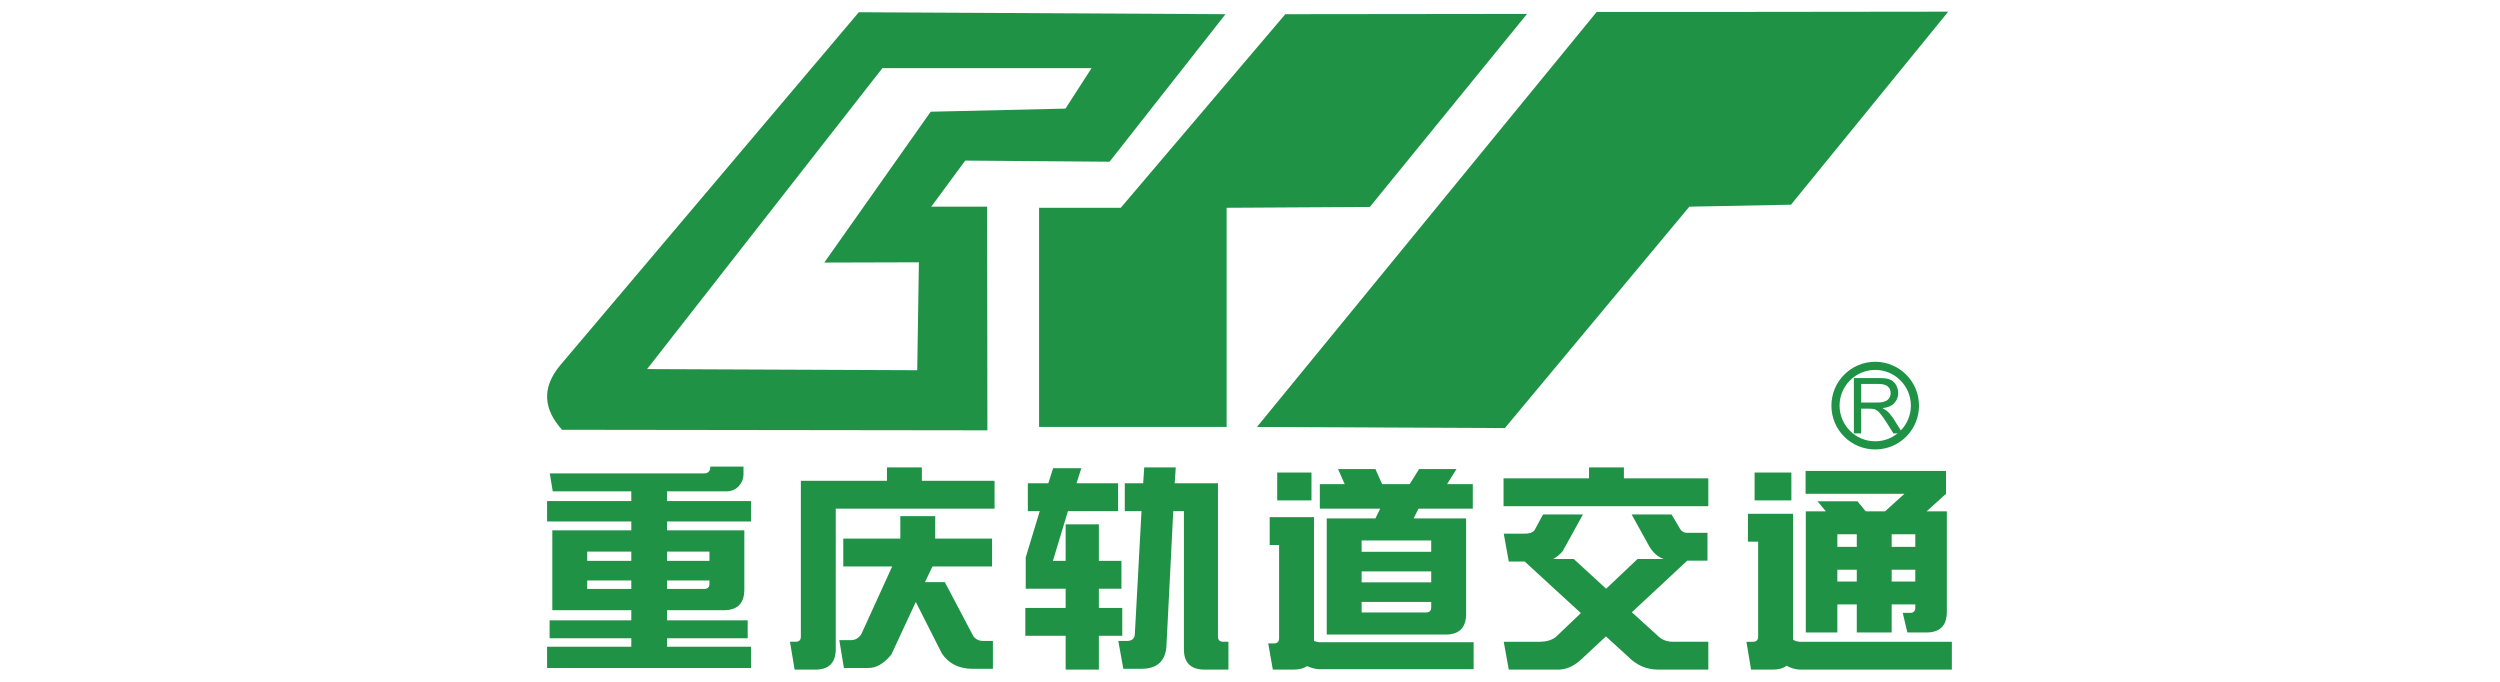
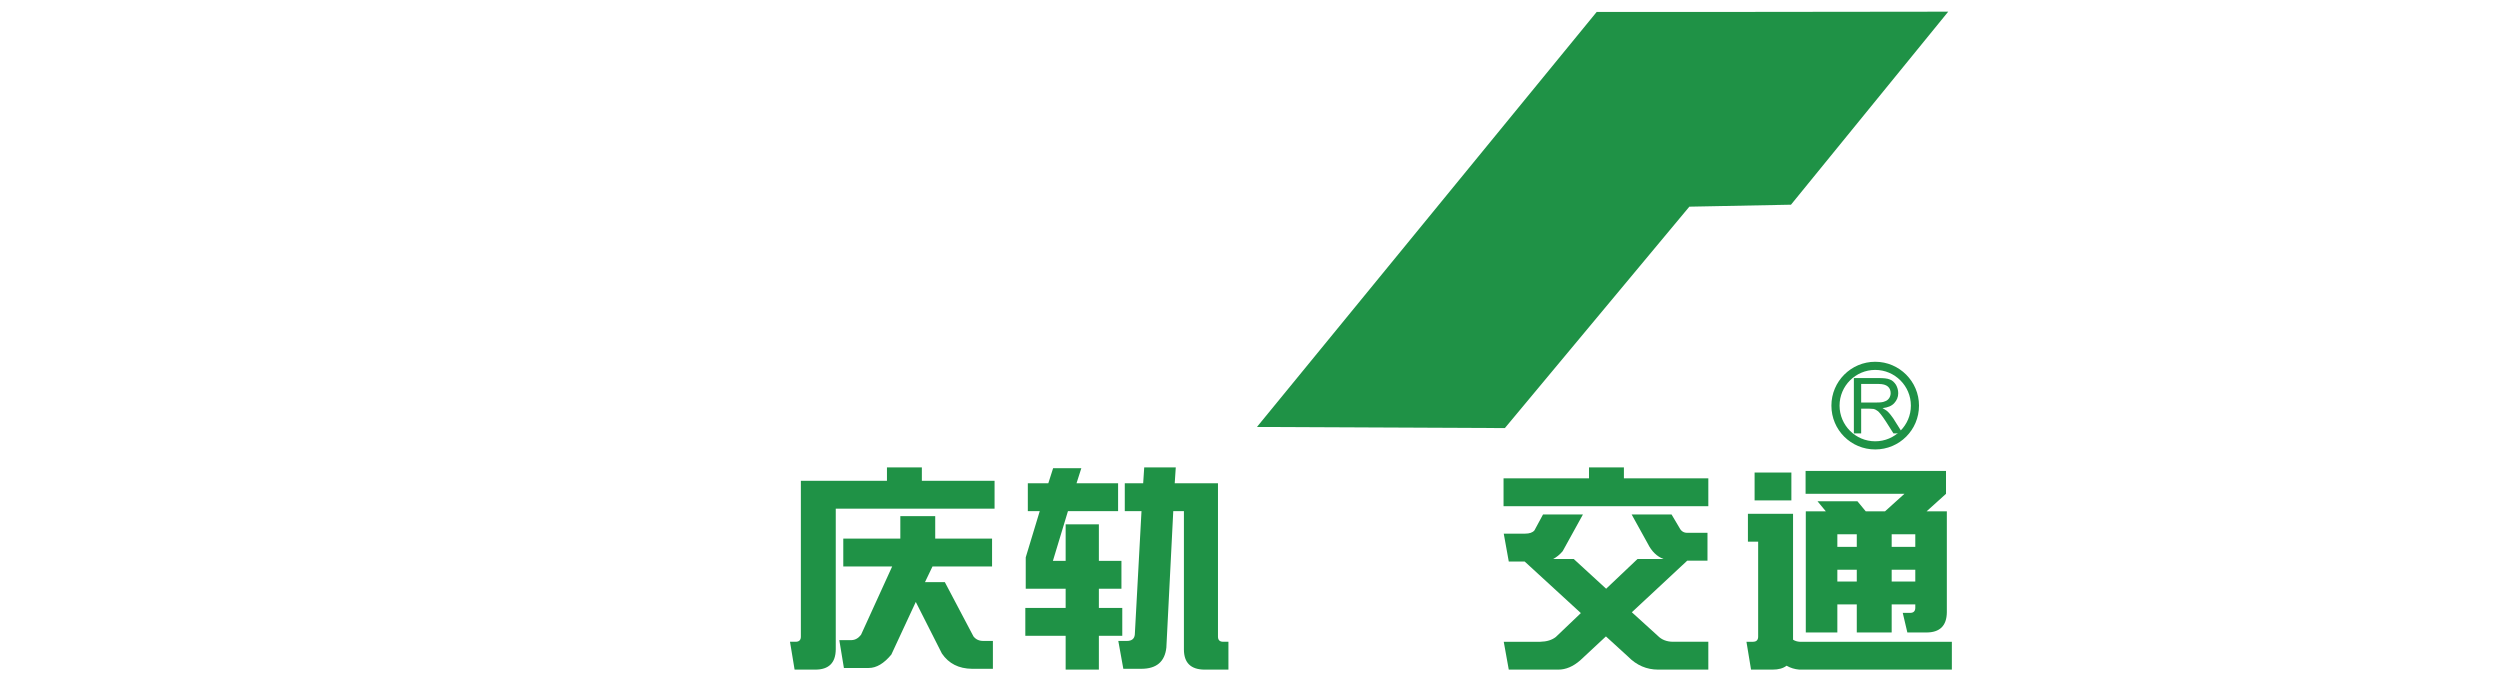
<svg xmlns="http://www.w3.org/2000/svg" xmlns:ns1="http://www.serif.com/" width="100%" height="100%" viewBox="0 0 110 30" version="1.1" xml:space="preserve" style="fill-rule:evenodd;clip-rule:evenodd;stroke-linejoin:round;stroke-miterlimit:2;">
  <g transform="matrix(0.334,0,0,0.334,24.072,0.287)">
    <g id="编组">
-       <path id="Fill-1" d="M44.172,8.117L71.728,8.117L68.288,13.448L50.533,13.857L36.516,33.732L48.981,33.696L48.759,47.911L13.175,47.761L44.172,8.117ZM74.096,20.445L89.372,1.011L41.066,0.752L1.71,47.281C-0.805,50.315 -0.399,53.129 1.969,55.758L58.004,55.831L57.969,26.367L50.609,26.367L55.084,20.297L74.096,20.445Z" style="fill:rgb(31,146,70);" />
-       <path id="Fill-3" d="M64.812,26.514L75.573,26.514L97.251,1.011L129.096,0.974L108.384,26.403L89.519,26.514L89.519,55.387L64.812,55.387L64.812,26.514Z" style="fill:rgb(31,146,70);" />
      <g transform="matrix(1,0,0,1,92.839,0.027)">
        <path id="Fill-5" d="M45.429,0.689L59.857,0.689L91.74,0.652L71.026,26.08L57.637,26.34L33.335,55.508L0.675,55.36L45.429,0.689Z" style="fill:rgb(31,146,70);" />
      </g>
      <path id="Fill-7" d="M174.962,47.872C177.55,47.872 179.661,49.982 179.661,52.573C179.661,55.164 177.55,57.276 174.962,57.276C172.372,57.276 170.265,55.164 170.265,52.573C170.265,49.982 172.372,47.872 174.962,47.872M174.962,46.799C178.142,46.799 180.731,49.39 180.731,52.573C180.731,55.794 178.142,58.349 174.962,58.349C171.779,58.349 169.191,55.794 169.191,52.573C169.191,49.39 171.779,46.799 174.962,46.799" style="fill:rgb(31,146,70);" />
      <path id="Fill-9" d="M173.111,52.165L175.184,52.165C175.627,52.165 175.997,52.13 176.219,52.018C176.476,51.944 176.661,51.797 176.811,51.574C176.922,51.39 176.996,51.167 176.996,50.944C176.996,50.575 176.883,50.28 176.626,50.058C176.366,49.834 175.958,49.723 175.441,49.723L173.111,49.723L173.111,52.165ZM172.15,56.237L172.15,48.946L175.405,48.946C176.033,48.946 176.551,48.984 176.883,49.131C177.218,49.242 177.475,49.5 177.698,49.834C177.883,50.169 177.994,50.537 177.994,50.944C177.994,51.462 177.808,51.871 177.475,52.241C177.143,52.612 176.626,52.833 175.923,52.906C176.183,53.055 176.366,53.166 176.515,53.276C176.811,53.535 177.069,53.869 177.328,54.24L178.585,56.237L177.365,56.237L176.405,54.721C176.109,54.277 175.886,53.944 175.701,53.721C175.515,53.498 175.369,53.314 175.22,53.241C175.072,53.129 174.924,53.055 174.777,53.018C174.666,53.018 174.48,52.981 174.221,52.981L173.111,52.981L173.111,56.237L172.15,56.237Z" style="fill:rgb(31,146,70);" />
    </g>
    <g id="形状" transform="matrix(1,0,0,1,0,-7.522)">
-       <path d="M-0,91.859L11.093,91.859L11.093,90.744L0.33,90.744L0.33,88.379L11.094,88.379L11.094,87.048L0.688,87.048L0.688,76.528L11.093,76.528L11.093,75.359L-0,75.359L-0,72.668L11.093,72.668L11.093,71.391L0.743,71.391L0.358,69.026L20.7,69.026C20.994,69.026 21.196,68.944 21.306,68.781C21.434,68.636 21.499,68.455 21.499,68.237L21.499,68.129L25.875,68.129L25.875,69.162C25.875,69.705 25.683,70.204 25.297,70.657C24.857,71.146 24.297,71.391 23.618,71.391L15.8,71.391L15.8,72.668L26.866,72.668L26.866,75.359L15.8,75.359L15.8,76.528L25.985,76.528L25.985,84.384C25.967,86.16 25.068,87.048 23.288,87.048L15.8,87.048L15.8,88.38L26.426,88.38L26.426,90.745L15.8,90.745L15.8,91.859L26.866,91.859L26.866,94.659L-0,94.659L-0,91.859ZM11.093,79.327L5.285,79.327L5.285,80.551L11.093,80.551L11.093,79.327ZM11.093,83.133L5.285,83.133L5.285,84.248L11.093,84.248L11.093,83.133ZM15.8,80.551L21.388,80.551L21.388,79.327L15.8,79.327L15.8,80.551ZM15.8,84.248L20.7,84.248C21.159,84.248 21.388,84.021 21.388,83.568L21.388,83.133L15.8,83.133L15.8,84.248Z" style="fill:rgb(31,146,70);fill-rule:nonzero;" />
-     </g>
+       </g>
    <g id="形状1" ns1:id="形状" transform="matrix(1,0,0,1,0,-7.522)">
      <path d="M38.028,92.212C38.01,93.988 37.11,94.876 35.331,94.876L32.605,94.876L32,91.206L32.743,91.206C33.202,91.206 33.431,90.98 33.431,90.527L33.431,70.004L44.773,70.004L44.773,68.237L49.37,68.237L49.37,70.004L58.949,70.004L58.949,73.674L38.028,73.674L38.028,92.212ZM39.019,81.285L39.019,77.615L46.534,77.615L46.534,74.652L51.131,74.652L51.131,77.615L58.619,77.615L58.619,81.285L50.773,81.285L49.782,83.351L52.397,83.351L56.169,90.5C56.48,90.899 56.912,91.098 57.462,91.098L58.729,91.098L58.729,94.768L55.976,94.768C54.232,94.749 52.911,94.079 52.012,92.756L48.571,85.96L45.35,92.892C44.377,94.069 43.386,94.659 42.377,94.659L39.101,94.659L38.496,90.989L40.12,90.989C40.597,90.971 41.01,90.735 41.359,90.282L45.461,81.285L39.019,81.285Z" style="fill:rgb(31,146,70);fill-rule:nonzero;" />
    </g>
    <g id="形状2" ns1:id="形状" transform="matrix(1,0,0,1,0,-7.522)">
      <path d="M68.313,80.551L68.313,75.74L72.69,75.74L72.69,80.551L75.663,80.551L75.663,84.221L72.69,84.221L72.69,86.749L75.773,86.749L75.773,90.418L72.69,90.418L72.69,94.876L68.313,94.876L68.313,90.418L63,90.418L63,86.749L68.313,86.749L68.313,84.221L63.055,84.221L63.055,80.089L64.899,74L63.33,74L63.33,70.33L66.028,70.33L66.661,68.346L70.377,68.346L69.744,70.33L75.222,70.33L75.222,74L68.616,74L66.634,80.551L68.313,80.551ZM89.068,91.206L89.757,91.206L89.757,94.876L86.591,94.876C84.792,94.858 83.893,93.97 83.893,92.212L83.893,74L82.49,74L81.581,91.968C81.379,93.834 80.278,94.768 78.278,94.768L75.911,94.768L75.25,91.098L76.379,91.098C77.021,91.098 77.37,90.817 77.425,90.255L78.305,74L76.103,74L76.103,70.33L78.526,70.33L78.663,68.237L82.82,68.237L82.682,70.33L88.38,70.33L88.38,90.527C88.38,90.98 88.61,91.206 89.068,91.206Z" style="fill:rgb(31,146,70);fill-rule:nonzero;" />
    </g>
    <g id="形状3" ns1:id="形状" transform="matrix(1,0,0,1,0,-7.522)">
-       <path d="M101.028,91.098C101.248,91.188 101.469,91.243 101.689,91.261L122.059,91.261L122.059,94.822L101.634,94.822C101.084,94.767 100.579,94.631 100.12,94.414C99.661,94.722 99.065,94.876 98.331,94.876L95.605,94.876L95,91.424L95.743,91.424C96.202,91.424 96.431,91.197 96.431,90.744L96.431,78.458L95.193,78.458L95.193,74.788L101.028,74.788L101.028,91.098ZM100.698,68.917L100.698,72.586L96.183,72.586L96.183,68.917L100.698,68.917ZM110.002,70.439L113.636,70.439L114.875,68.455L119.802,68.455L118.563,70.439L121.949,70.439L121.949,73.674L114.792,73.674L114.159,74.951L121.068,74.951L121.068,87.591C121.05,89.367 120.15,90.255 118.37,90.255L102.707,90.255L102.707,74.951L109.121,74.951L109.754,73.674L101.799,73.674L101.799,70.439L105.074,70.439L104.193,68.455L109.121,68.455L110.002,70.439ZM116.471,79.355L116.471,77.86L107.304,77.86L107.304,79.355L116.471,79.355ZM116.471,83.378L116.471,81.937L107.304,81.937L107.304,83.378L116.471,83.378ZM107.305,85.96L107.305,87.346L115.783,87.346C116.242,87.346 116.471,87.12 116.471,86.667L116.471,85.96L107.305,85.96Z" style="fill:rgb(31,146,70);fill-rule:nonzero;" />
-     </g>
+       </g>
    <g id="形状4" ns1:id="形状" transform="matrix(1,0,0,1,0,-7.522)">
      <path d="M126,69.678L137.259,69.678L137.259,68.237L141.856,68.237L141.856,69.678L152.977,69.678L152.977,73.347L126,73.347L126,69.678ZM146.315,90.418C146.829,90.944 147.508,91.206 148.352,91.206L152.977,91.206L152.977,94.876L146.37,94.876C144.847,94.876 143.525,94.305 142.406,93.164L139.488,90.5L136.102,93.653C135.166,94.469 134.203,94.876 133.212,94.876L126.688,94.876L126.027,91.207L130.844,91.207C131.688,91.189 132.367,90.98 132.881,90.581L136.185,87.428L128.78,80.633L126.688,80.633L126.027,76.963L128.835,76.963C129.422,76.963 129.835,76.818 130.073,76.528L131.202,74.435L136.46,74.435L133.79,79.273C133.405,79.726 132.983,80.071 132.524,80.306L135.249,80.306L139.516,84.221L143.645,80.306L147.086,80.306C146.205,79.98 145.507,79.3 144.994,78.268L142.874,74.435L148.132,74.435L149.178,76.202C149.398,76.637 149.737,76.854 150.196,76.854L152.866,76.854L152.866,80.524L150.196,80.524L142.901,87.319L146.315,90.418Z" style="fill:rgb(31,146,70);fill-rule:nonzero;" />
    </g>
    <g id="形状5" ns1:id="形状" transform="matrix(1,0,0,1,0,-7.522)">
      <path d="M164.138,90.935C164.395,91.098 164.689,91.188 165.019,91.207L185.059,91.207L185.059,94.876L164.964,94.876C164.34,94.822 163.781,94.65 163.285,94.36C162.845,94.704 162.23,94.876 161.441,94.876L158.605,94.876L158,91.207L158.853,91.207C159.312,91.207 159.541,90.98 159.541,90.527L159.541,78.023L158.193,78.023L158.193,74.353L164.138,74.353L164.138,90.935L164.138,90.935ZM163.918,68.917L163.918,72.586L159.073,72.586L159.073,68.917L163.918,68.917ZM181.701,89.983L179.196,89.983L178.59,87.401L179.554,87.401C180.012,87.401 180.242,87.175 180.242,86.722L180.242,86.287L177.131,86.287L177.131,89.983L172.534,89.983L172.534,86.287L169.974,86.287L169.974,89.983L165.817,89.983L165.817,74.027L168.46,74.027L167.359,72.695L172.617,72.695L173.718,74.027L176.25,74.027L178.81,71.717L165.79,71.717L165.79,68.699L184.288,68.699L184.288,71.717L181.728,74.027L184.398,74.027L184.398,87.319C184.38,89.095 183.481,89.983 181.701,89.983ZM172.534,77.044L169.974,77.044L169.974,78.702L172.534,78.702L172.534,77.044ZM169.974,81.72L169.974,83.269L172.534,83.269L172.534,81.72L169.974,81.72ZM177.131,78.702L180.242,78.702L180.242,77.044L177.131,77.044L177.131,78.702ZM177.131,81.72L177.131,83.269L180.242,83.269L180.242,81.72L177.131,81.72Z" style="fill:rgb(31,146,70);fill-rule:nonzero;" />
    </g>
  </g>
</svg>